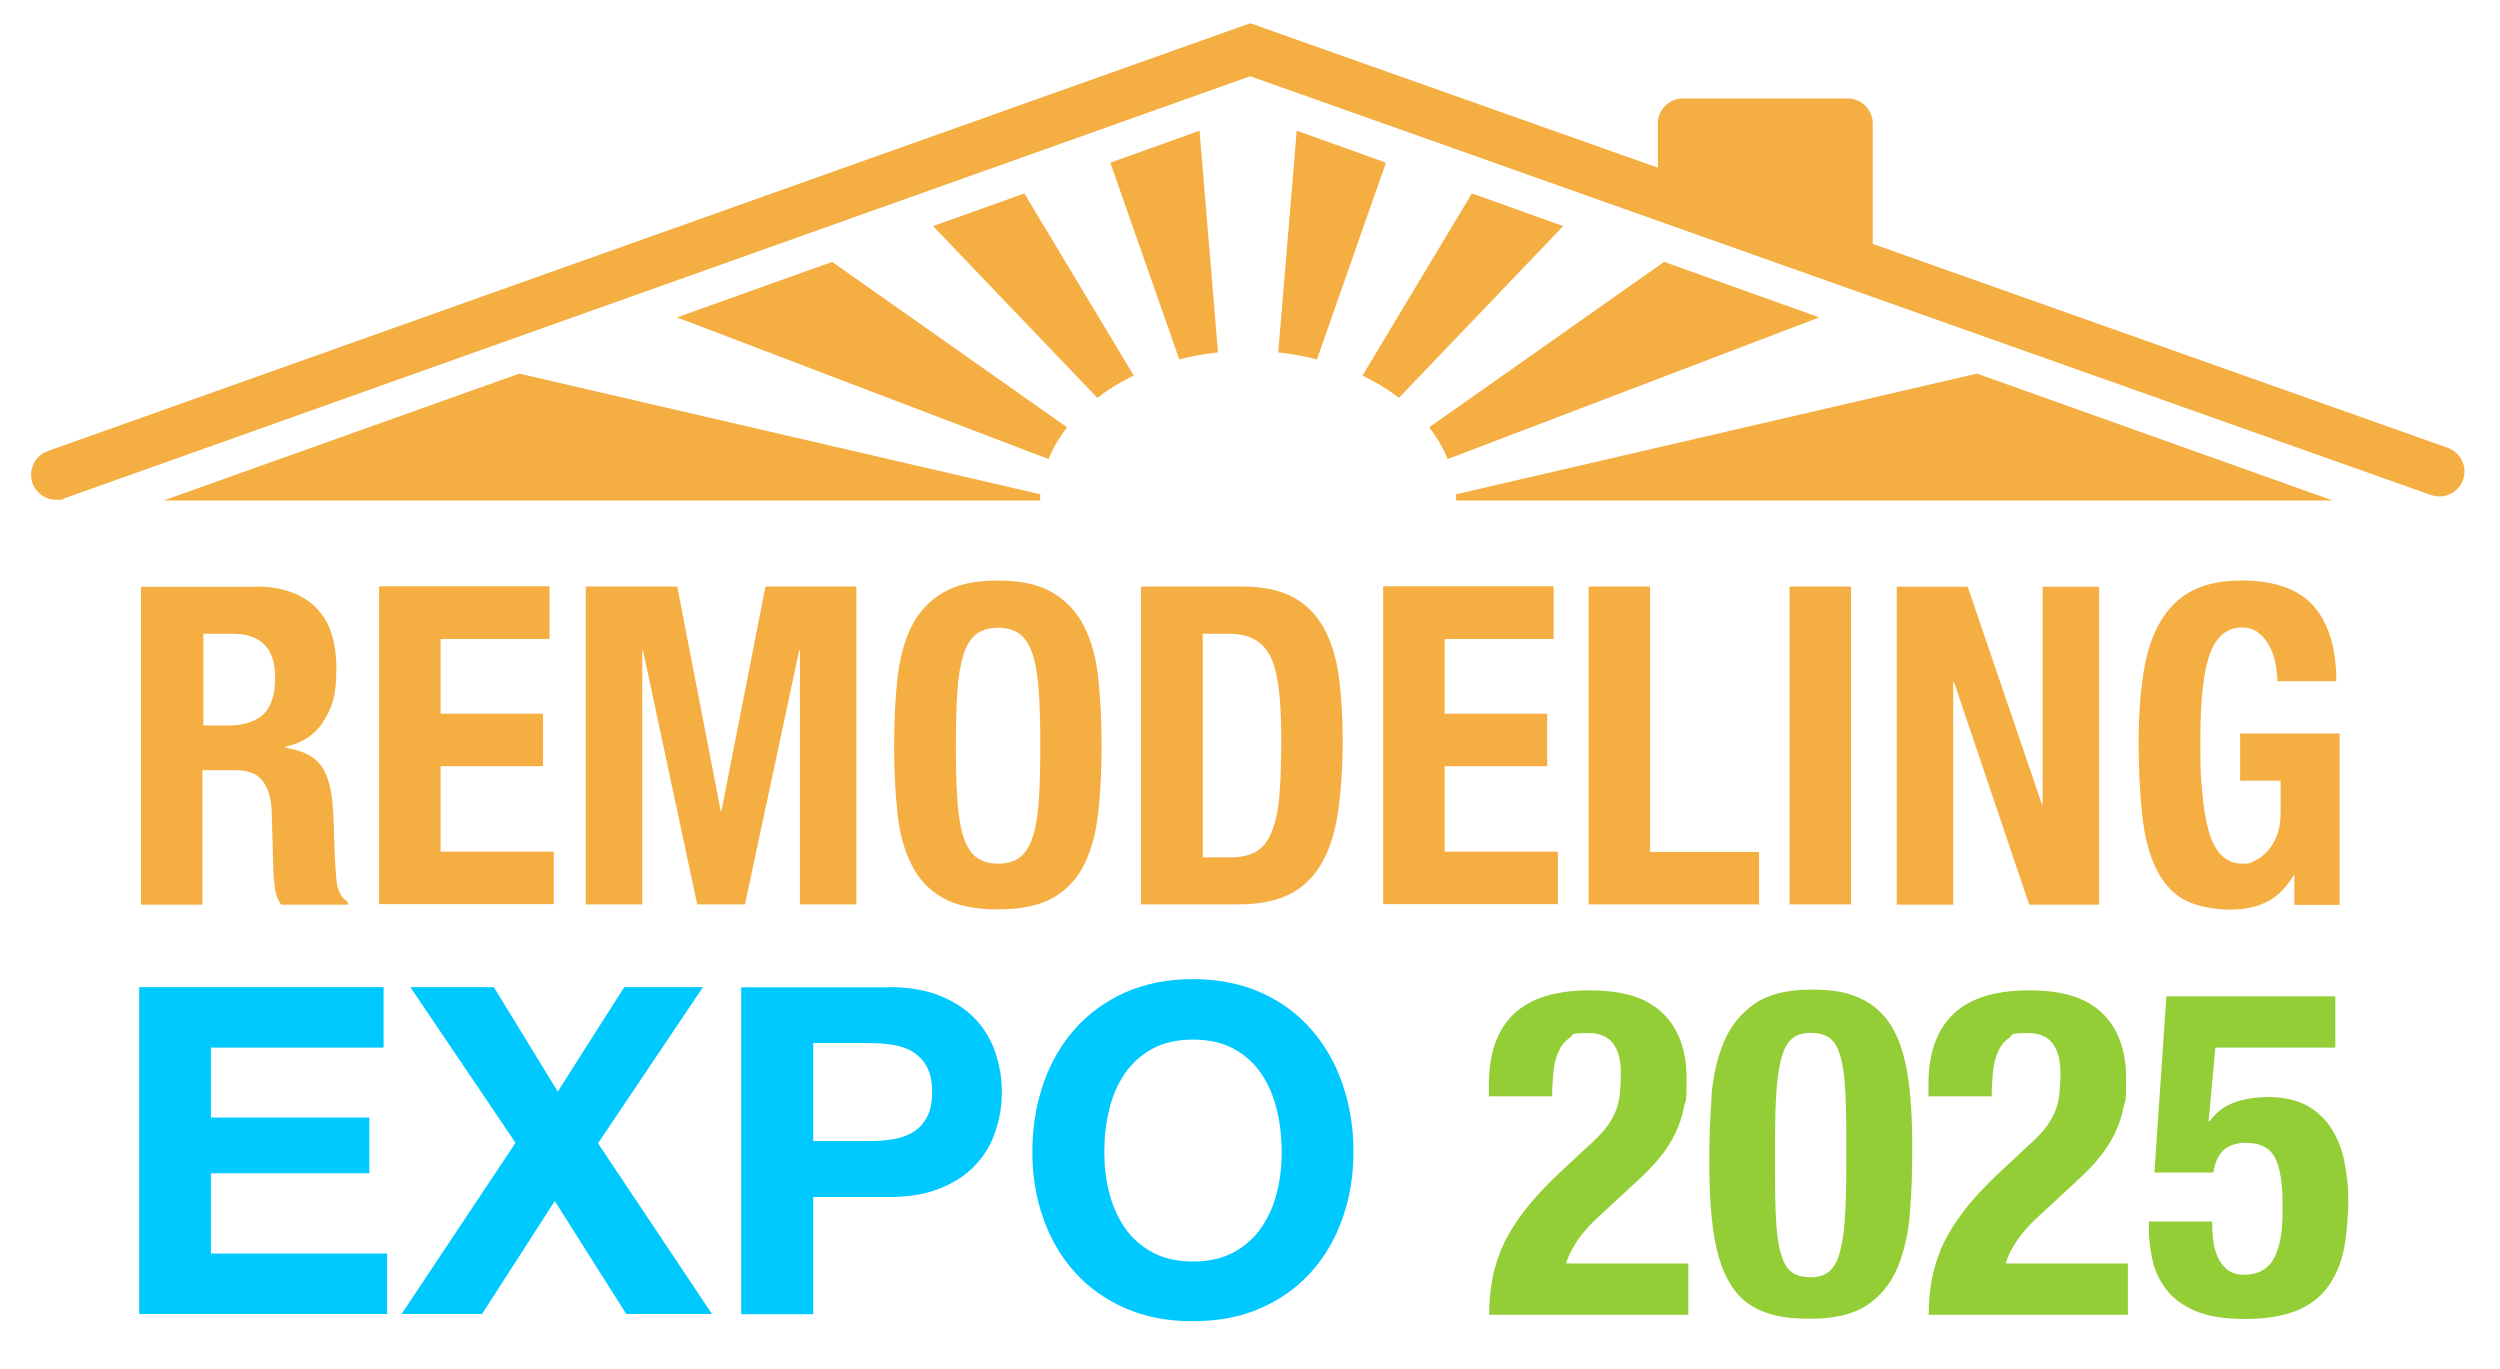
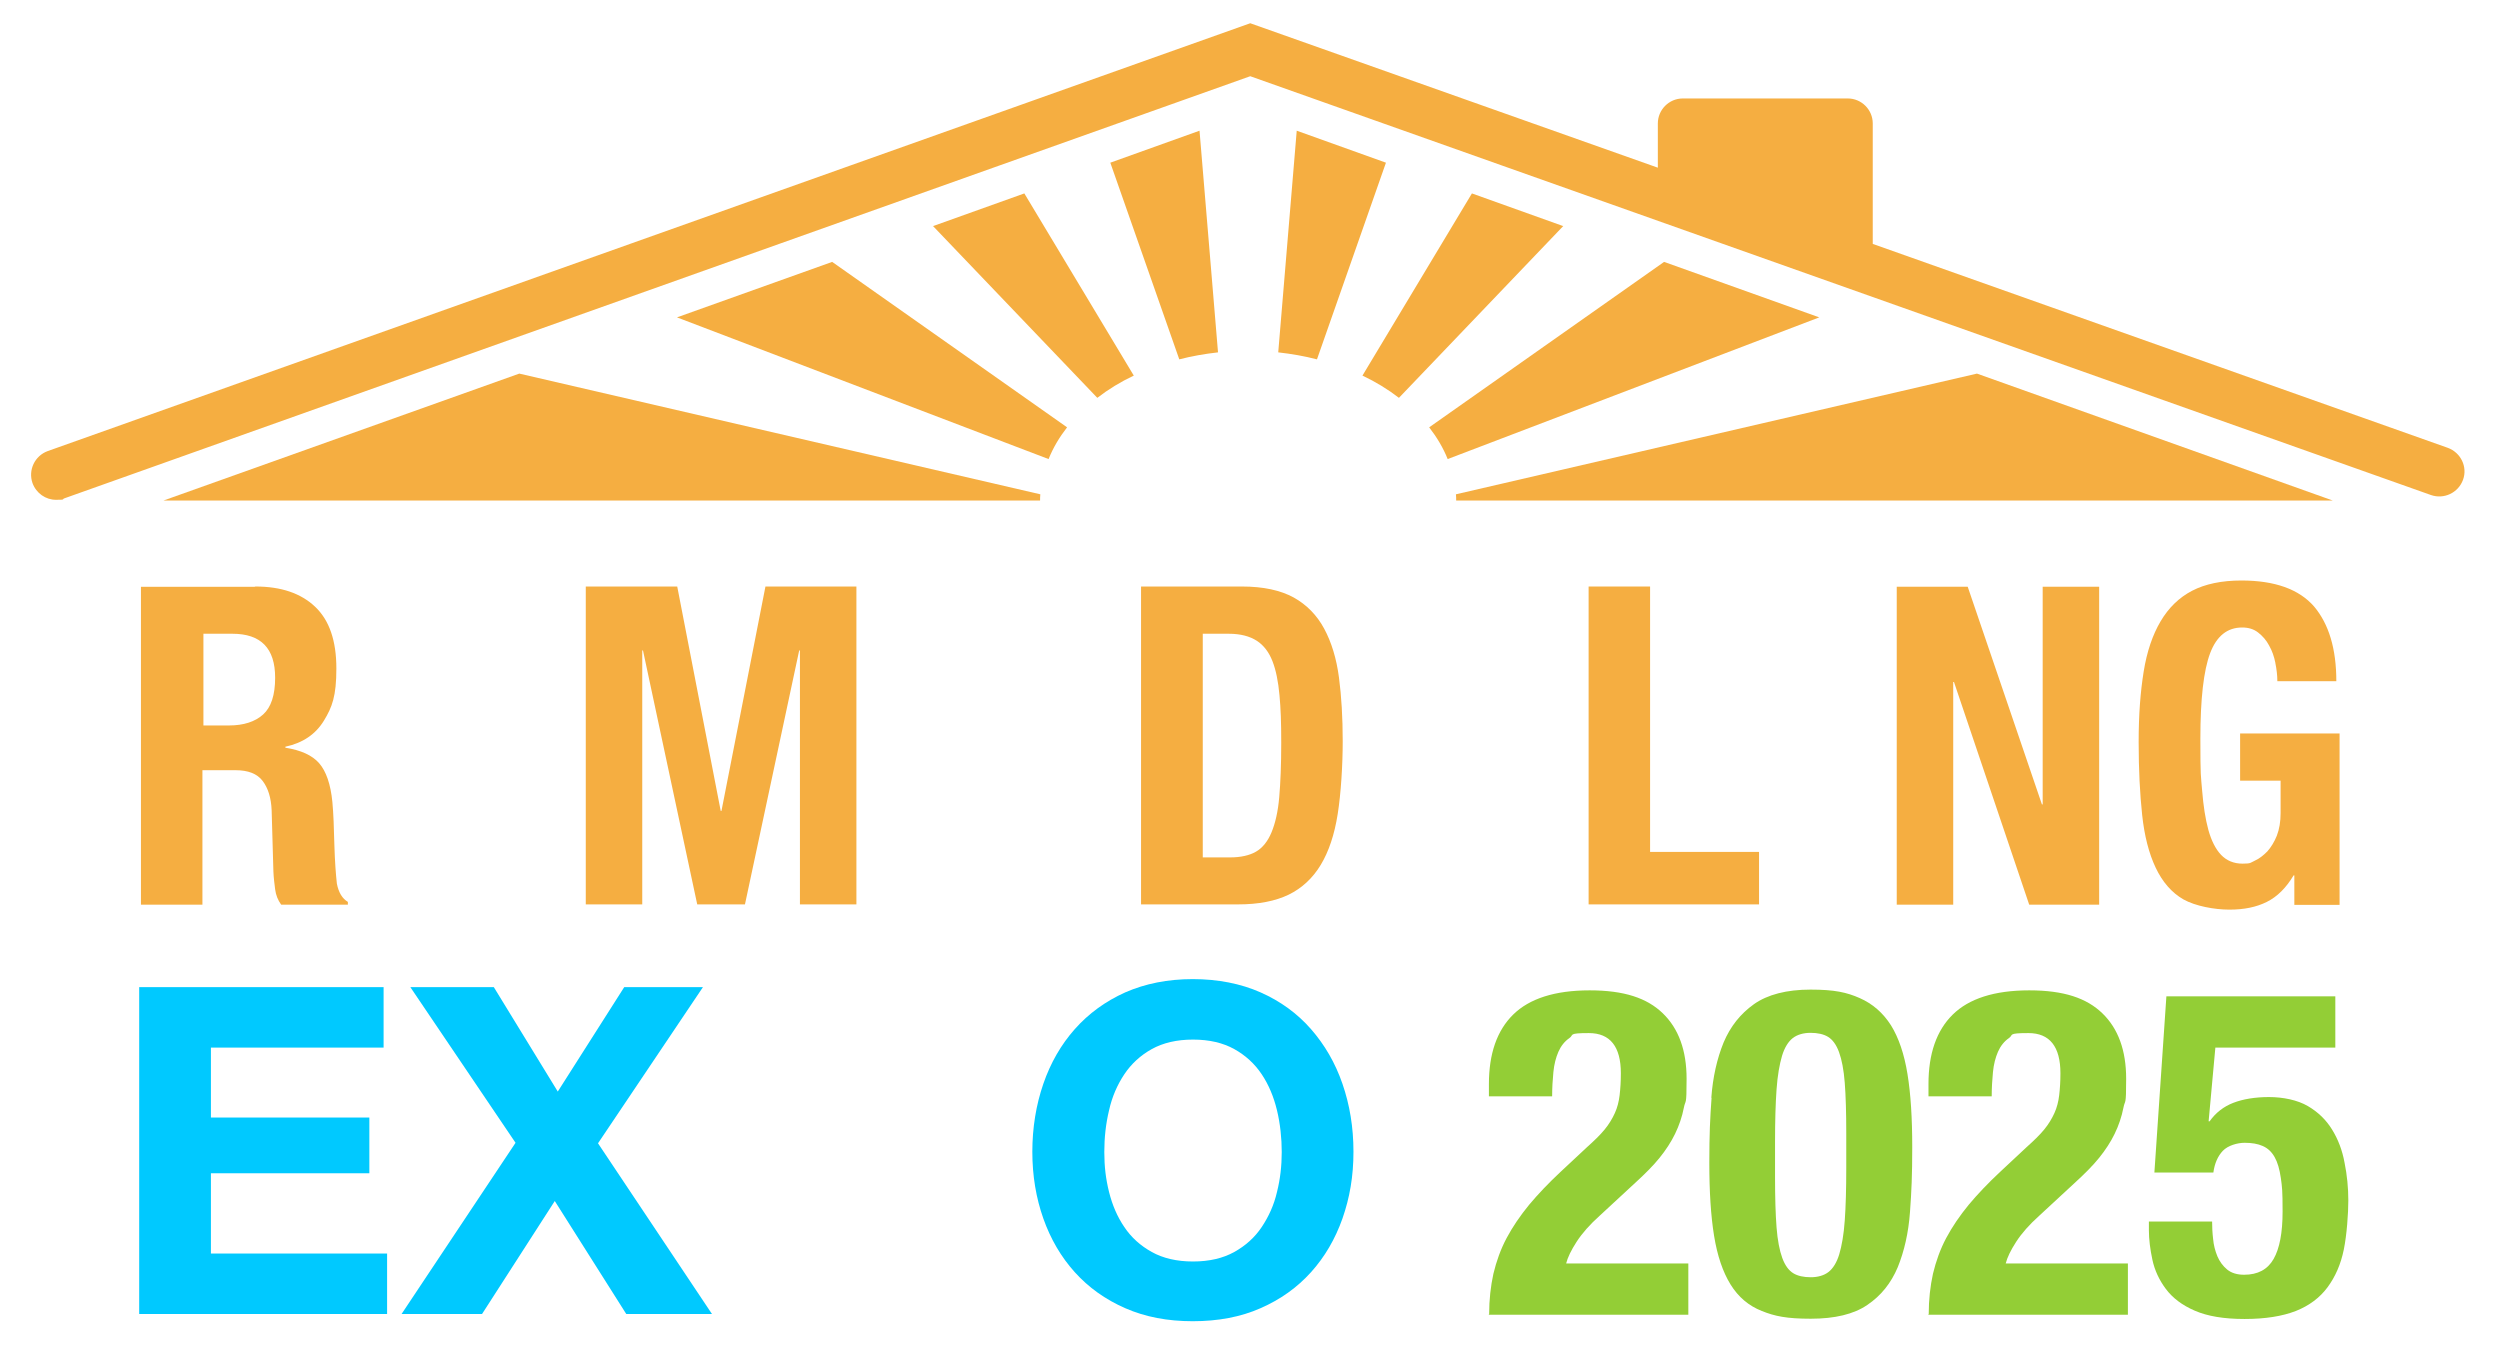
<svg xmlns="http://www.w3.org/2000/svg" viewBox="0 0 1000.4 547.8">
  <defs>
    <style>      .cls-1 {        fill: #00c9ff;      }      .cls-1, .cls-2, .cls-3 {        stroke-width: 0px;      }      .cls-2 {        fill: #93ce36;      }      .cls-3 {        fill: #f5ae41;      }    </style>
  </defs>
  <g id="Layer_2" data-name="Layer 2">
    <path class="cls-3" d="M270.9,127l148.7,56.7c1.8-4.5,4.3-8.7,7.4-12.7l-94-66.2-62.1,22.2Z" />
    <path class="cls-3" d="M373.3,90.4l65.8,68.8c4.4-3.4,9.3-6.4,14.6-8.9l-43.8-72.9-36.6,13.1Z" />
    <path class="cls-3" d="M65.5,200.3h350.7c0-.8,0-1.7.1-2.5l-208.5-48.3-142.4,50.8Z" />
    <path class="cls-3" d="M444.3,65.1l27.6,78.7c5-1.3,10.2-2.2,15.5-2.8l-7.4-88.7-35.7,12.8Z" />
    <path class="cls-3" d="M728,127l-148.7,56.7c-1.8-4.5-4.3-8.7-7.4-12.7l94-66.2,62.1,22.2Z" />
    <path class="cls-3" d="M625.6,90.4l-65.8,68.8c-4.4-3.4-9.3-6.4-14.6-8.9l43.8-72.9,36.6,13.1Z" />
    <path class="cls-3" d="M933.4,200.3h-350.7c0-.8,0-1.7-.1-2.5l208.5-48.3,142.4,50.8Z" />
    <path class="cls-3" d="M554.6,65.1l-27.6,78.7c-5-1.3-10.2-2.2-15.5-2.8l7.4-88.7,35.7,12.8Z" />
    <path class="cls-3" d="M979.5,179.2l-230.1-81.6v-48.2c0-5.5-4.5-10-10-10h-66c-5.5,0-10,4.5-10,10v17c0,.2,0,.4,0,.7L500.3,9.3,19.1,180.5c-5.2,1.9-7.9,7.6-6.1,12.8,1.5,4.1,5.3,6.7,9.4,6.7s2.2-.2,3.4-.6L500.3,30.5l472.5,167.6c5.2,1.8,10.9-.9,12.8-6.1s-.9-10.9-6.1-12.8Z" />
  </g>
  <g id="Layer_3" data-name="Layer 3">
    <g>
      <path class="cls-3" d="M102.2,234.7c10.3,0,18.2,2.7,23.9,8.1,5.7,5.4,8.5,13.6,8.5,24.7s-1.7,15.5-5,20.9c-3.3,5.4-8.4,8.9-15.4,10.4v.4c6.2,1,10.7,3,13.5,6.2,2.8,3.2,4.6,8.4,5.3,15.5.2,2.4.4,5,.5,7.8.1,2.8.2,5.9.3,9.4.2,6.8.6,11.9,1,15.5.7,3.6,2.2,6,4.4,7.3v1.1h-26.7c-1.3-1.8-2.1-3.8-2.4-6.1s-.6-4.7-.7-7.2l-.7-24.4c-.2-5-1.4-8.9-3.6-11.8-2.2-2.9-5.8-4.3-10.9-4.3h-13.2v53.8h-24.6v-127.2h45.5ZM91.6,290.3c5.9,0,10.5-1.5,13.7-4.4,3.2-2.9,4.8-7.8,4.8-14.7,0-11.8-5.7-17.6-17.1-17.6h-11.6v36.7h10.3Z" />
-       <path class="cls-3" d="M219.9,255.7h-43.6v29.9h41v21h-41v34.2h45.3v21h-69.9v-127.2h68.2v21Z" />
      <path class="cls-3" d="M271,234.7l17.4,89.8h.3l17.6-89.8h36.4v127.2h-22.6v-101.6h-.3l-21.7,101.6h-19.1l-21.7-101.6h-.3v101.6h-22.6v-127.2h36.6Z" />
-       <path class="cls-3" d="M359.1,271.7c.9-8.1,2.7-15.1,5.6-20.9,2.9-5.8,7.1-10.4,12.6-13.6,5.5-3.3,12.8-4.9,22-4.9s16.6,1.6,22,4.9c5.5,3.3,9.7,7.8,12.6,13.6,2.9,5.8,4.8,12.8,5.6,20.9.9,8.1,1.3,17,1.3,26.6s-.4,18.7-1.3,26.7c-.9,8.1-2.7,15-5.6,20.9-2.9,5.8-7.1,10.3-12.6,13.4-5.5,3.1-12.8,4.6-22,4.6s-16.6-1.5-22-4.6c-5.5-3.1-9.7-7.5-12.6-13.4-2.9-5.8-4.8-12.8-5.6-20.9-.9-8.1-1.3-17-1.3-26.7s.4-18.5,1.3-26.6ZM383.1,320.2c.4,6,1.2,10.9,2.4,14.6,1.2,3.7,2.9,6.5,5.1,8.2,2.2,1.7,5.2,2.6,8.8,2.6s6.6-.9,8.8-2.6c2.2-1.7,3.9-4.5,5.1-8.2,1.2-3.7,2-8.6,2.4-14.6.4-6,.6-13.3.6-21.8s-.2-15.8-.6-21.7c-.4-5.9-1.2-10.8-2.4-14.6-1.2-3.8-2.9-6.6-5.1-8.3-2.2-1.7-5.2-2.6-8.8-2.6s-6.6.9-8.8,2.6c-2.2,1.7-3.9,4.5-5.1,8.3-1.2,3.8-2,8.7-2.4,14.6-.4,5.9-.6,13.2-.6,21.7s.2,15.8.6,21.8Z" />
      <path class="cls-3" d="M497,234.7c8.5,0,15.4,1.5,20.7,4.4,5.2,2.9,9.3,7.1,12.2,12.5,2.9,5.4,4.9,11.9,5.9,19.5,1,7.6,1.5,16.1,1.5,25.5s-.7,20.9-2,29.1c-1.3,8.3-3.6,15.1-6.8,20.4-3.2,5.3-7.5,9.3-12.8,11.9-5.4,2.6-12.1,3.9-20.3,3.9h-38.8v-127.2h40.3ZM492.2,343.1c4.3,0,7.8-.8,10.4-2.3,2.6-1.5,4.7-4.1,6.2-7.7,1.5-3.6,2.6-8.3,3.1-14.1.5-5.8.8-13.1.8-21.7s-.2-13.6-.7-19.1c-.5-5.5-1.4-10-2.8-13.6-1.4-3.6-3.5-6.4-6.3-8.2-2.8-1.8-6.5-2.8-11.2-2.8h-10.4v89.5h10.9Z" />
-       <path class="cls-3" d="M621.7,255.7h-43.6v29.9h41v21h-41v34.2h45.3v21h-69.9v-127.2h68.2v21Z" />
      <path class="cls-3" d="M635.7,234.7h24.6v106.2h43.6v21h-68.2v-127.2Z" />
-       <path class="cls-3" d="M716.1,234.7h24.6v127.2h-24.6v-127.2Z" />
      <path class="cls-3" d="M817.1,321.9h.3v-87.1h22.6v127.2h-28l-30.1-89.1h-.3v89.1h-22.6v-127.2h28.4l29.7,87.1Z" />
      <path class="cls-3" d="M910.5,265.2c-.5-2.5-1.3-4.8-2.5-6.9-1.1-2.1-2.6-3.8-4.4-5.2-1.8-1.4-3.9-2-6.4-2-5.9,0-10.2,3.4-12.8,10.3-2.6,6.9-3.9,18.3-3.9,34.2s.2,14.5.7,20.7c.5,6.2,1.3,11.4,2.5,15.8,1.2,4.3,2.9,7.7,5.1,10,2.2,2.3,5.1,3.5,8.6,3.5s3.1-.4,4.9-1.2c1.8-.8,3.4-2.1,5-3.7,1.5-1.7,2.8-3.8,3.8-6.3,1-2.6,1.5-5.6,1.5-9v-13h-16.2v-18.9h39.8v68.6h-18.1v-11.8h-.3c-3,5-6.5,8.5-10.7,10.6-4.2,2.1-9.1,3.1-15,3.1s-13.6-1.4-18.4-4.1c-4.7-2.7-8.4-7-11.1-12.7-2.7-5.7-4.5-12.7-5.4-21.1-.9-8.4-1.4-18.1-1.4-29.1s.7-20.1,2-28.2c1.3-8.1,3.6-14.8,6.8-20.2,3.2-5.4,7.4-9.5,12.6-12.2,5.2-2.7,11.8-4.1,19.7-4.1,13.4,0,23.1,3.5,29.1,10.4,5.9,7,8.9,16.9,8.9,29.9h-23.6c0-2.4-.3-4.8-.8-7.3Z" />
    </g>
    <g>
      <path class="cls-1" d="M153.5,395v24.2h-69.1v28h63.4v22.3h-63.4v32.1h70.5v24.2H55.7v-130.8h97.8Z" />
      <path class="cls-1" d="M164.3,395h33.3l25.6,41.8,26.6-41.8h31.5l-42,62.5,45.6,68.3h-34.3l-28.6-45.2-29.1,45.2h-32.2l45.6-68.5-42.1-62.3Z" />
-       <path class="cls-1" d="M355.6,395c8.2,0,15.1,1.2,20.9,3.6,5.7,2.4,10.4,5.5,14,9.4,3.6,3.9,6.2,8.4,7.9,13.4,1.6,5,2.5,10.2,2.5,15.6s-.8,10.4-2.5,15.5c-1.6,5.1-4.3,9.6-7.9,13.5-3.6,3.9-8.3,7.1-14,9.4-5.7,2.4-12.7,3.6-20.9,3.6h-30.2v46.9h-28.8v-130.8h59ZM347.7,456.6c3.3,0,6.5-.2,9.5-.7,3.1-.5,5.7-1.4,8.1-2.8,2.3-1.4,4.2-3.4,5.6-6,1.4-2.6,2.1-5.9,2.1-10.1s-.7-7.5-2.1-10.1c-1.4-2.6-3.3-4.5-5.6-6-2.3-1.4-5-2.3-8.1-2.8-3.1-.5-6.2-.7-9.5-.7h-22.3v39.2h22.3Z" />
      <path class="cls-1" d="M417.5,433.7c2.9-8.4,7.1-15.7,12.6-21.9,5.5-6.2,12.2-11.1,20.2-14.7,8-3.5,17-5.3,27-5.3s19.2,1.8,27.1,5.3c7.9,3.5,14.7,8.4,20.2,14.7s9.7,13.5,12.6,21.9c2.9,8.4,4.4,17.4,4.4,27.2s-1.5,18.4-4.4,26.7c-2.9,8.2-7.1,15.4-12.6,21.5-5.5,6.1-12.2,10.9-20.2,14.4-7.9,3.5-17,5.2-27.1,5.2s-19-1.7-27-5.2c-8-3.5-14.7-8.3-20.2-14.4-5.5-6.1-9.7-13.3-12.6-21.5-2.9-8.2-4.4-17.1-4.4-26.7s1.5-18.8,4.4-27.2ZM443.8,477c1.3,5.2,3.3,9.9,6.1,14,2.8,4.2,6.5,7.5,11,10,4.5,2.5,10,3.8,16.5,3.8s12-1.3,16.5-3.8c4.5-2.5,8.2-5.8,11-10,2.8-4.2,4.9-8.8,6.1-14,1.3-5.2,1.9-10.5,1.9-16s-.6-11.3-1.9-16.7c-1.3-5.4-3.3-10.2-6.1-14.4-2.8-4.2-6.5-7.6-11-10.1-4.5-2.5-10-3.8-16.5-3.8s-12,1.3-16.5,3.8c-4.5,2.5-8.2,5.9-11,10.1-2.8,4.2-4.9,9-6.1,14.4-1.3,5.4-1.9,10.9-1.9,16.7s.6,10.8,1.9,16Z" />
      <path class="cls-2" d="M595.9,525.8c0-5.7.6-11.1,1.7-16.1,1.2-5,2.9-9.8,5.3-14.3,2.4-4.5,5.4-8.9,9-13.3,3.6-4.3,7.8-8.7,12.5-13.1l10.6-9.9c2.9-2.6,5.3-4.9,7.1-7.1,1.8-2.2,3.1-4.4,4.1-6.6,1-2.2,1.6-4.6,1.9-7.1.3-2.6.5-5.5.5-8.8,0-10.7-4.3-16.1-12.8-16.1s-5.9.7-7.8,2c-1.9,1.3-3.4,3.2-4.4,5.5-1,2.3-1.7,5-2,8.1-.3,3.1-.5,6.3-.5,9.7h-25.3v-4.9c0-12.1,3.2-21.4,9.7-27.8s16.7-9.7,30.6-9.7,23,3.1,29.3,9.2c6.3,6.1,9.5,14.8,9.5,26.2s-.4,8-1.1,11.6c-.7,3.6-1.9,7.1-3.5,10.4-1.6,3.3-3.7,6.5-6.2,9.6s-5.7,6.3-9.3,9.6l-14.7,13.6c-3.9,3.5-7,7-9.2,10.4-2.2,3.4-3.6,6.3-4.2,8.7h48.9v20.5h-79.9Z" />
      <path class="cls-2" d="M684.8,439.3c.6-8.3,2.3-15.7,4.9-22.1,2.7-6.4,6.7-11.5,12.2-15.4,5.4-3.8,13-5.8,22.6-5.8s14.5,1.1,19.7,3.4c5.2,2.3,9.3,5.9,12.5,10.9,3.1,5,5.3,11.5,6.6,19.5,1.3,8,1.9,17.7,1.9,29.2s-.3,17.7-.9,26c-.6,8.3-2.3,15.7-4.9,22.1-2.7,6.4-6.7,11.4-12.2,15.1-5.4,3.7-13,5.5-22.6,5.5s-14.4-1-19.6-3.1c-5.3-2.1-9.4-5.6-12.5-10.6-3.1-5-5.3-11.5-6.6-19.5-1.3-8-1.9-17.7-1.9-29.2s.3-17.7.9-26ZM710.9,491.1c.4,5.2,1.2,9.3,2.3,12.3,1.1,3,2.6,5,4.4,6.1,1.8,1.1,4.2,1.6,7,1.6s5.3-.7,7.1-2.1c1.8-1.4,3.3-3.8,4.3-7.1,1-3.4,1.8-7.8,2.2-13.5.4-5.6.6-12.6.6-20.9v-14.1c0-8.2-.2-14.9-.6-20.1-.4-5.2-1.2-9.3-2.3-12.3-1.1-3-2.6-5-4.4-6.1-1.8-1.1-4.2-1.6-7-1.6s-5.3.7-7.1,2.1c-1.8,1.4-3.3,3.8-4.3,7.1-1,3.4-1.8,7.8-2.2,13.5-.4,5.6-.6,12.6-.6,20.9v14.1c0,8.2.2,14.9.6,20.1Z" />
      <path class="cls-2" d="M771.8,525.8c0-5.7.6-11.1,1.7-16.1,1.2-5,2.9-9.8,5.3-14.3,2.4-4.5,5.4-8.9,9-13.3,3.6-4.3,7.8-8.7,12.5-13.1l10.6-9.9c2.9-2.6,5.3-4.9,7.1-7.1,1.8-2.2,3.1-4.4,4.1-6.6,1-2.2,1.6-4.6,1.9-7.1.3-2.6.5-5.5.5-8.8,0-10.7-4.3-16.1-12.8-16.1s-5.9.7-7.8,2c-1.9,1.3-3.4,3.2-4.4,5.5-1,2.3-1.7,5-2,8.1-.3,3.1-.5,6.3-.5,9.7h-25.3v-4.9c0-12.1,3.2-21.4,9.7-27.8s16.7-9.7,30.6-9.7,23,3.1,29.3,9.2c6.3,6.1,9.5,14.8,9.5,26.2s-.4,8-1.1,11.6c-.7,3.6-1.9,7.1-3.5,10.4-1.6,3.3-3.7,6.5-6.2,9.6s-5.7,6.3-9.3,9.6l-14.7,13.6c-3.9,3.5-7,7-9.2,10.4-2.2,3.4-3.6,6.3-4.2,8.7h48.9v20.5h-79.9Z" />
      <path class="cls-2" d="M886.5,419.2l-2.7,29.5h.4c2.4-3.4,5.6-5.9,9.5-7.4,3.9-1.5,8.7-2.3,14.3-2.3s11.4,1.2,15.5,3.6c4.1,2.4,7.3,5.5,9.7,9.4,2.4,3.9,4.1,8.3,5,13.3,1,4.9,1.5,10,1.5,15.1s-.6,13.7-1.8,19.6c-1.2,5.9-3.4,10.9-6.5,15.1-3.1,4.2-7.4,7.4-12.7,9.5-5.4,2.1-12.2,3.2-20.5,3.2s-14.8-1.1-19.9-3.3c-5.1-2.2-8.9-5.1-11.6-8.7-2.7-3.6-4.5-7.5-5.4-11.7-.9-4.2-1.4-8.2-1.4-11.8v-3.5h25.3c0,2.2.1,4.5.4,7,.2,2.4.8,4.7,1.7,6.9.9,2.1,2.2,3.9,3.9,5.3,1.7,1.4,4,2.1,6.8,2.1,5.5,0,9.4-2.1,11.8-6.3,2.4-4.2,3.6-10.5,3.6-19s-.2-9.8-.7-13.4c-.5-3.5-1.3-6.3-2.5-8.4-1.2-2.1-2.7-3.5-4.7-4.4-2-.9-4.4-1.3-7.3-1.3s-6.7,1.1-8.7,3.2c-2,2.1-3.3,5-3.8,8.7h-23.6l4.8-70.5h67.6v20.5h-47.8Z" />
    </g>
  </g>
</svg>